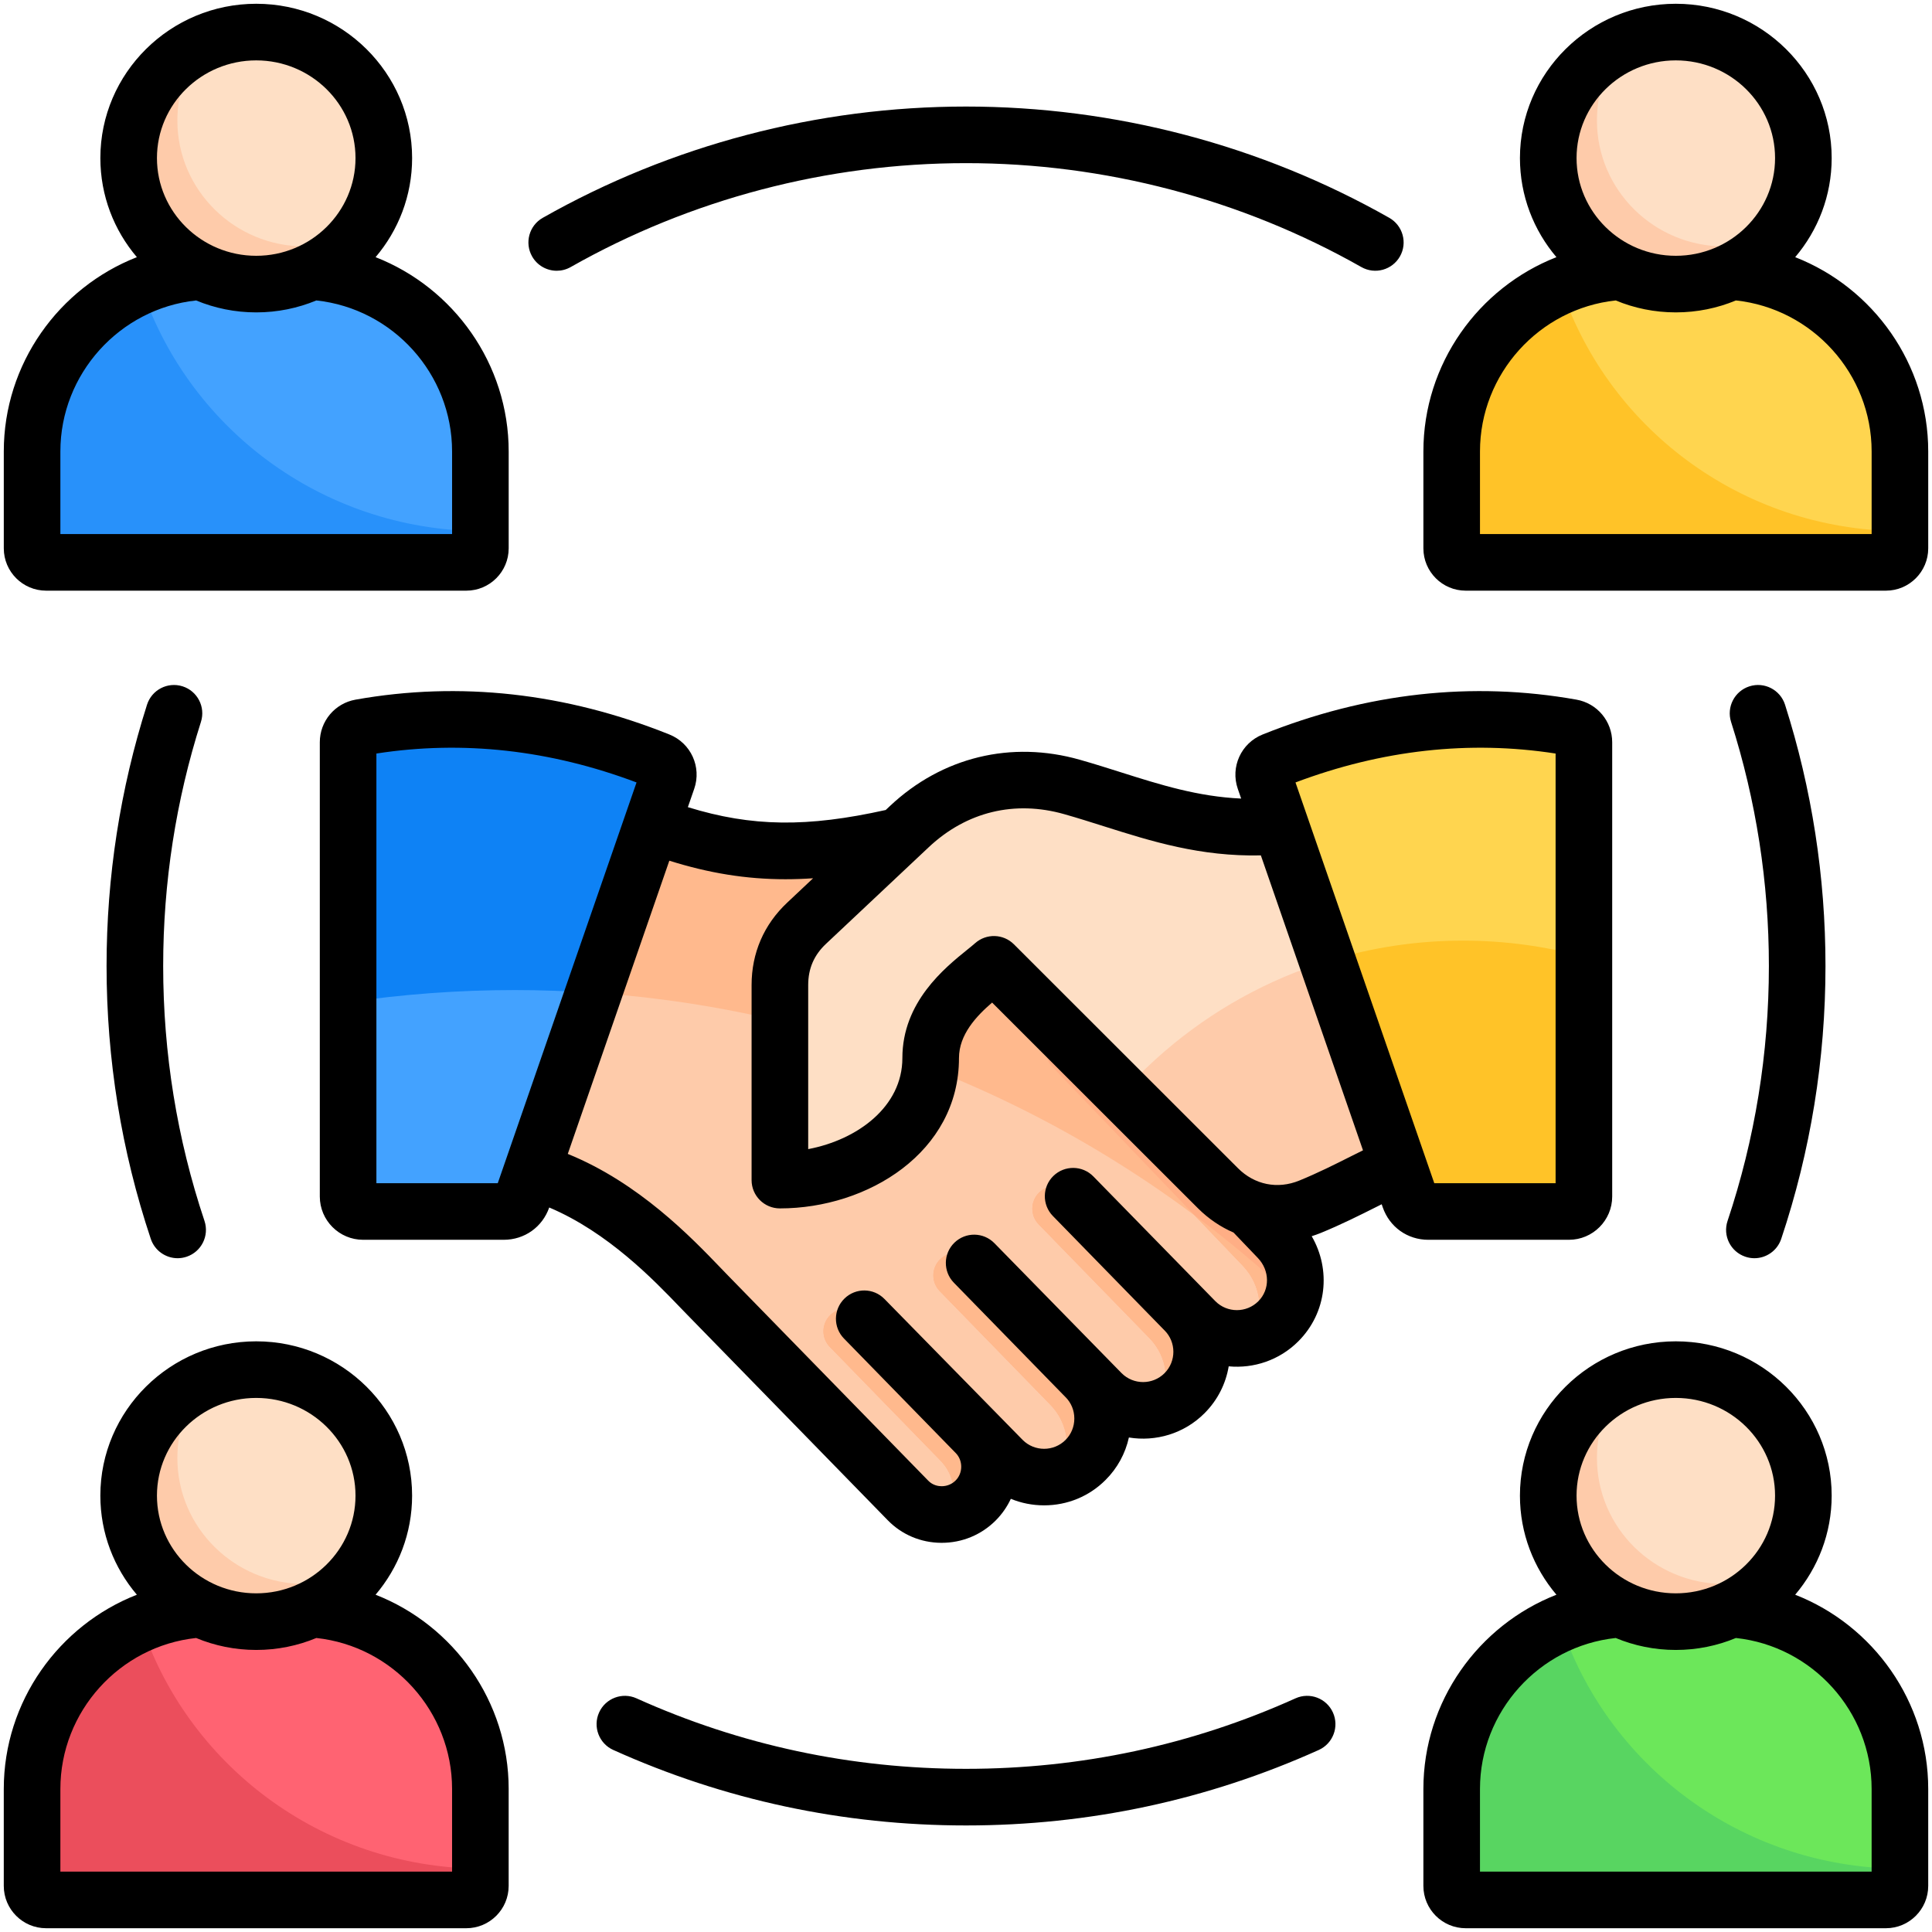
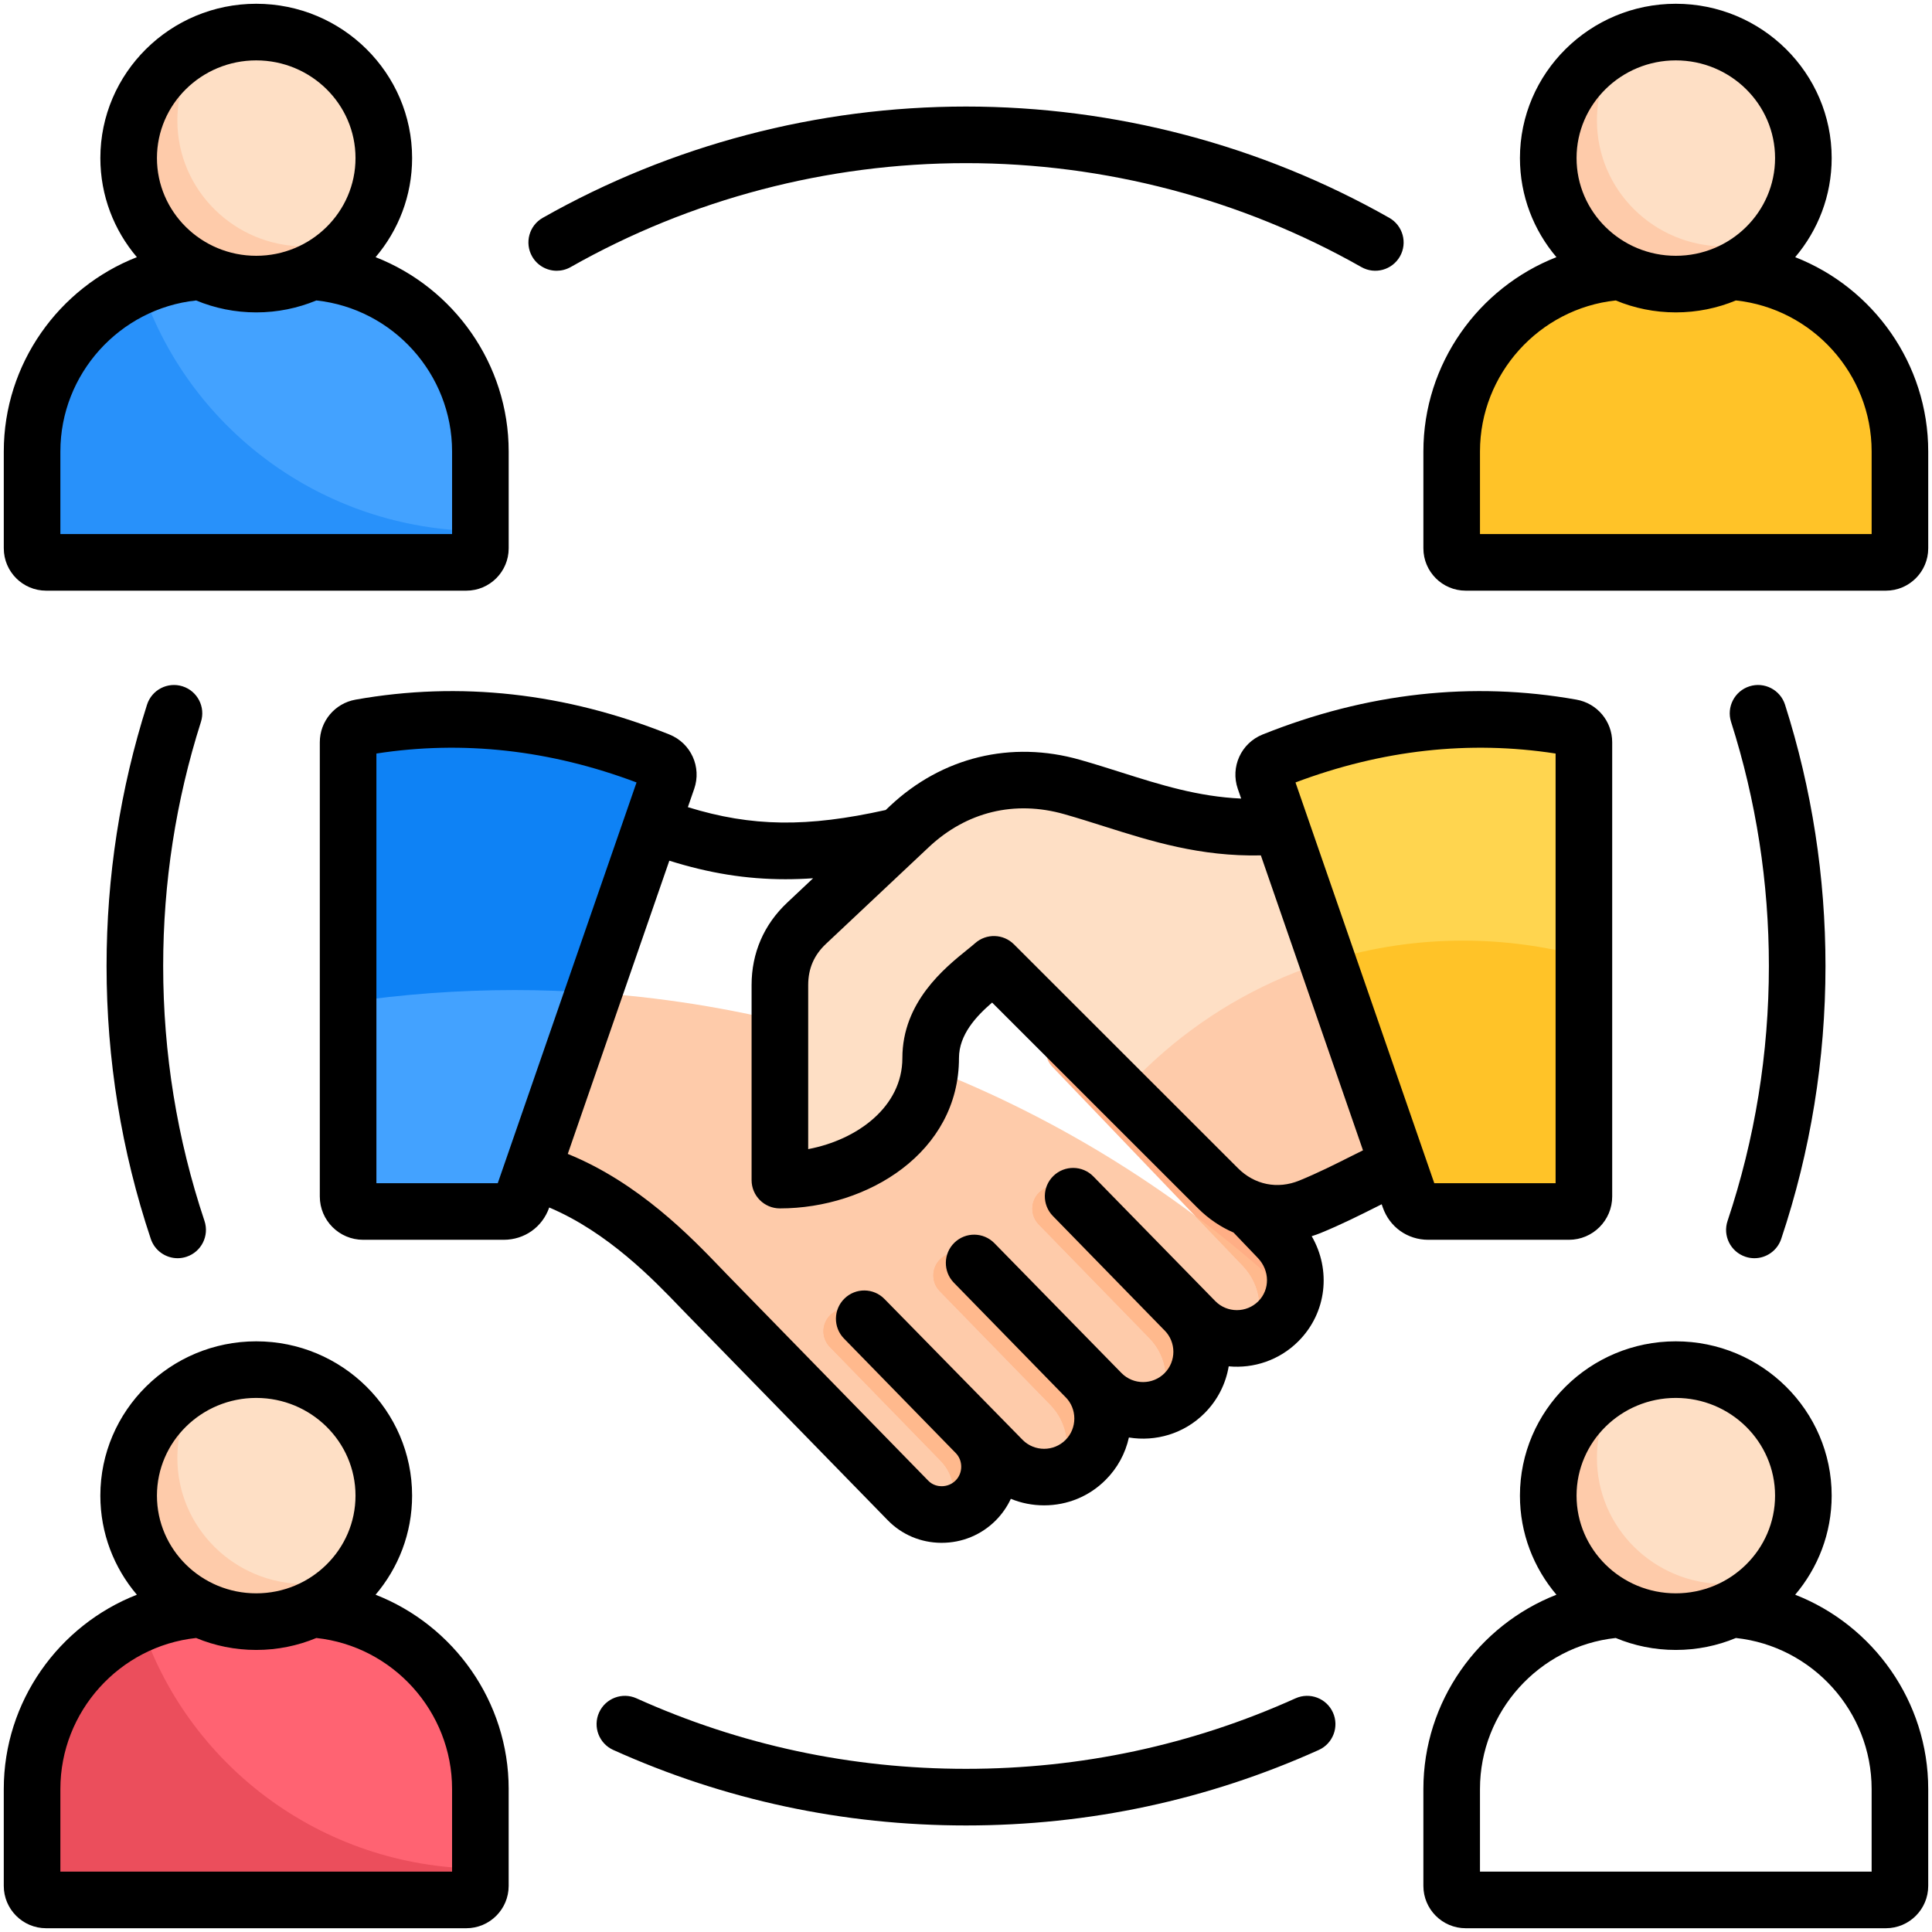
<svg xmlns="http://www.w3.org/2000/svg" id="Layer_1" viewBox="0 0 512 512">
  <g clip-rule="evenodd" fill-rule="evenodd">
    <g>
      <g>
        <path d="m500.438 149.035h-112.673c-1.685 0-3.063-1.378-3.063-3.064v-25.401c0-27.795 22.741-50.537 50.537-50.537h17.726c27.795 0 50.537 22.742 50.537 50.537v25.401c-.001 1.685-1.379 3.064-3.064 3.064z" fill="#ffc328" />
-         <path d="m413.334 75.059c6.635-3.218 14.069-5.026 21.905-5.026h17.726c27.795 0 50.536 22.741 50.536 50.536v20.172c-42.305-.263-78.06-27.786-90.167-65.682z" fill="#ffd54f" />
        <ellipse cx="444.102" cy="41.892" fill="#fecbaa" rx="33.808" ry="33.393" />
        <path d="m444.101 8.498c-4.895 0-9.547 1.029-13.746 2.878-4.48 5.665-7.15 12.794-7.15 20.539 0 18.443 15.136 33.393 33.808 33.393 4.895 0 9.547-1.029 13.747-2.878 4.48-5.665 7.15-12.794 7.15-20.539.001-18.442-15.136-33.393-33.809-33.393z" fill="#fedfc5" />
      </g>
      <g>
        <path d="m124.235 149.037h-112.674c-1.685 0-3.063-1.378-3.063-3.064v-25.401c0-27.795 22.741-50.537 50.537-50.537h17.726c27.795 0 50.537 22.742 50.537 50.537v25.401c0 1.685-1.378 3.064-3.063 3.064z" fill="#2891fa" />
        <path d="m37.131 75.06c6.635-3.218 14.069-5.026 21.905-5.026h17.726c27.795 0 50.536 22.741 50.536 50.536v20.172c-42.306-.263-78.06-27.786-90.167-65.682z" fill="#43a2ff" />
        <ellipse cx="67.898" cy="41.893" fill="#fecbaa" rx="33.808" ry="33.393" />
        <path d="m67.898 8.5c-4.895 0-9.547 1.029-13.746 2.878-4.48 5.665-7.15 12.794-7.15 20.539 0 18.443 15.136 33.393 33.808 33.393 4.895 0 9.547-1.029 13.747-2.878 4.48-5.665 7.15-12.794 7.15-20.539 0-18.442-15.136-33.393-33.809-33.393z" fill="#fedfc5" />
      </g>
      <g>
        <path d="m124.235 503.504h-112.674c-1.685 0-3.063-1.378-3.063-3.064v-25.401c0-27.795 22.741-50.537 50.537-50.537h17.726c27.795 0 50.537 22.742 50.537 50.537v25.401c0 1.684-1.378 3.064-3.063 3.064z" fill="#eb4e5c" />
        <path d="m37.131 429.527c6.635-3.218 14.069-5.026 21.905-5.026h17.726c27.795 0 50.536 22.741 50.536 50.536v20.172c-42.306-.263-78.06-27.786-90.167-65.682z" fill="#ff6372" />
        <ellipse cx="67.898" cy="396.36" fill="#fecbaa" rx="33.808" ry="33.393" />
        <path d="m67.898 362.967c-4.895 0-9.547 1.029-13.746 2.878-4.48 5.665-7.15 12.794-7.15 20.539 0 18.443 15.136 33.393 33.808 33.393 4.895 0 9.547-1.029 13.747-2.878 4.48-5.665 7.15-12.794 7.15-20.539 0-18.443-15.136-33.393-33.809-33.393z" fill="#fedfc5" />
      </g>
      <g>
-         <path d="m500.438 503.502h-112.673c-1.685 0-3.063-1.378-3.063-3.064v-25.401c0-27.795 22.741-50.537 50.537-50.537h17.726c27.795 0 50.537 22.742 50.537 50.537v25.401c-.001 1.685-1.379 3.064-3.064 3.064z" fill="#58d561" />
-         <path d="m413.334 429.526c6.635-3.218 14.069-5.026 21.905-5.026h17.726c27.795 0 50.536 22.741 50.536 50.536v20.172c-42.305-.264-78.06-27.787-90.167-65.682z" fill="#6ce75a" />
        <ellipse cx="444.102" cy="396.359" fill="#fecbaa" rx="33.808" ry="33.393" />
        <path d="m444.101 362.965c-4.895 0-9.547 1.029-13.746 2.878-4.48 5.665-7.15 12.794-7.15 20.539 0 18.443 15.136 33.393 33.808 33.393 4.895 0 9.547-1.029 13.747-2.878 4.48-5.665 7.15-12.794 7.15-20.539.001-18.442-15.136-33.393-33.809-33.393z" fill="#fedfc5" />
      </g>
      <g>
-         <path d="m273.826 260.308 39.107-31.113c-11.859-11.151-42.791-16.336-58.447-11.879-39.245 11.173-59.992 12.163-96.15-4.879l-42.118 96.496c35.288-5.739 61.013 23.749 71.425 34.417l52.993 54.301c4.863 4.982 12.988 4.925 17.913 0 4.925-4.926 4.926-12.986 0-17.913l7.168 7.167c6.039 6.039 15.92 6.039 21.96 0 6.037-6.037 6.038-15.919-.001-21.958l4.272 4.273c6.038 6.038 15.92 6.037 21.959-.001 6.039-6.039 6.039-15.919 0-21.958l2.898 2.898c6.037 6.036 15.921 6.039 21.959 0 6.039-6.038 5.903-15.788 0-21.96z" fill="#ffb98d" />
        <path d="m136.54 262.378-20.32 46.556c35.288-5.739 61.013 23.749 71.425 34.418l52.993 54.301c4.863 4.982 12.988 4.926 17.913 0 4.926-4.925 4.926-12.986 0-17.913l7.168 7.167c6.039 6.039 15.92 6.039 21.96 0 6.037-6.038 6.039-15.919-.001-21.958l4.272 4.272c6.037 6.038 15.92 6.037 21.958-.001 6.039-6.039 6.039-15.919.001-21.958l2.897 2.898c6.037 6.036 15.921 6.038 21.959 0 1.829-1.829 3.091-3.999 3.798-6.306-53.899-50.5-126.342-81.445-206.023-81.475z" fill="#fecbaa" />
        <path d="m278.886 282.713c-2.293-2.357-2.241-6.127.117-8.421 2.357-2.293 6.128-2.241 8.421.116l39.416 40.236c.736.756 1.229 1.657 1.483 2.607l10.443 10.947c5.895 6.179 6.039 15.922 0 21.96-1.991 1.991-4.401 3.325-6.953 4.003 3.38-5.905 2.484-13.581-2.46-18.744zm-20.336 97.026-30.099-31.102c-2.293-2.357-6.063-2.409-8.42-.117-2.357 2.293-2.41 6.063-.117 8.421l29.223 30.016c3.83 3.83 4.681 9.556 2.555 14.228 2.518-.427 4.933-1.608 6.858-3.534 4.813-4.81 5.018-12.894 0-17.912zm29.127-14.791-30.099-31.101c-2.293-2.357-6.063-2.41-8.421-.116-2.357 2.293-2.41 6.063-.117 8.421l29.223 30.016c4.952 4.952 5.953 12.679 2.465 18.742 2.55-.678 4.958-2.012 6.95-4.003 5.947-5.948 6.124-15.834-.001-21.959zm26.231-17.687c.478.477-20.022-20.775-30.1-31.101-2.293-2.357-6.063-2.409-8.421-.116-2.357 2.293-2.409 6.063-.117 8.42l29.223 30.016c5.057 5.057 5.878 12.809 2.464 18.743 2.55-.679 4.958-2.012 6.949-4.003 5.982-5.98 6.093-15.868.002-21.959z" fill="#ffae85" />
        <path d="m342.562 343.851c-.707 2.308-1.967 4.478-3.797 6.308-1.991 1.991-4.401 3.325-6.953 4.003 3.38-5.905 2.484-13.581-2.461-18.744l-12.764-13.33c9.068 6.766 17.733 14.041 25.974 21.764zm-84.012 35.888-30.099-31.102c-2.293-2.357-6.063-2.409-8.42-.117-2.357 2.293-2.41 6.063-.117 8.421l29.223 30.016c3.83 3.83 4.681 9.556 2.555 14.228 2.518-.427 4.933-1.608 6.858-3.534 4.813-4.81 5.018-12.894 0-17.912zm29.127-14.791c6.125 6.125 5.948 16.011.001 21.958-1.991 1.991-4.398 3.325-6.95 4.003 3.488-6.064 2.487-13.791-2.465-18.742l-29.223-30.016c-2.293-2.357-2.241-6.127.117-8.421 2.357-2.293 6.128-2.241 8.42.116zm26.231-17.687c.478.477-20.022-20.775-30.1-31.101-2.293-2.357-6.063-2.409-8.421-.116-2.357 2.293-2.409 6.063-.117 8.42l29.223 30.016c5.057 5.057 5.878 12.809 2.464 18.743 2.55-.679 4.958-2.012 6.949-4.003 5.982-5.98 6.093-15.868.002-21.959z" fill="#ffb98d" />
        <path d="m92.25 193.422c28.619-5.783 57.239-2.569 85.859 9.642l-40.863 117.998h-44.996z" fill="#0e82f5" />
        <path d="m157.315 263.109-20.07 57.953h-44.995v-55.456c14.42-2.117 29.167-3.23 44.177-3.23 7.023.001 13.985.262 20.888.733z" fill="#43a2ff" />
        <path d="m381.419 206.351 20.175 94.762c-22.585 0-36.21 11.259-54.431 18.696-8.563 3.494-17.859 1.621-24.4-4.916l-59.366-59.329c-4.441 3.957-16.76 11.687-16.76 24.832 0 19.885-20.077 32.347-39.962 32.347v-51.693c0-6.437 2.395-11.977 7.084-16.387 8.579-8.066 18.15-17.066 27.235-25.608 11.86-11.151 27.478-14.951 43.135-10.493 27.697 7.885 49.18 20.466 97.29-2.211z" fill="#fedfc5" />
        <path d="m390.565 249.313 11.029 51.801c-22.585 0-36.21 11.259-54.432 18.696-8.563 3.494-17.859 1.622-24.4-4.916l-25.325-25.309c22.208-24.74 54.431-40.308 90.293-40.308.949-.001 1.893.014 2.835.036z" fill="#fecbaa" />
        <path d="m419.75 193.422c-28.619-5.783-57.239-2.569-85.859 9.642l40.863 117.998h44.995z" fill="#ffd54f" />
        <path d="m351.771 254.696 22.983 66.366h44.996v-67.506c-10.201-2.785-20.935-4.28-32.019-4.28-12.521.001-24.597 1.898-35.96 5.42z" fill="#ffc328" />
      </g>
    </g>
    <path d="m361.209 304.85-27.067-78.161c-16.074.344-28.992-3.726-41.533-7.697-3.429-1.085-6.966-2.207-10.527-3.217-13.192-3.759-25.959-.651-35.953 8.74l-27.228 25.61c-3.179 2.986-4.721 6.561-4.721 10.923v43.481c13.06-2.471 24.959-11.239 24.959-24.139 0-14.833 11.192-23.86 17.201-28.714.84-.679 1.571-1.269 2.071-1.717 2.971-2.641 7.48-2.514 10.291.297l59.37 59.328c4.41 4.41 10.489 5.636 16.258 3.278 4.83-1.971 9.494-4.311 13.989-6.575.952-.474 1.919-.956 2.89-1.437zm-27.859 28.53c3.174 3.32 3.231 8.362.113 11.475-3.132 3.127-8.221 3.127-11.353 0l-32.35-33.081c-2.891-2.967-7.641-3.023-10.612-.128-2.957 2.891-3.019 7.641-.127 10.603l29.52 30.246c.009.014.028.024.038.033.014.009.024.024.033.033 3.127 3.132 3.127 8.221 0 11.353-3.132 3.132-8.23 3.132-11.362 0l-33.718-34.453c-2.901-2.962-7.641-3.023-10.612-.127-2.962 2.891-3.019 7.641-.132 10.602l29.52 30.251c.014.009.023.019.033.028.009.01.019.024.038.033 1.5 1.505 2.33 3.523 2.33 5.679 0 2.155-.83 4.169-2.33 5.674-3.127 3.132-8.23 3.132-11.357 0l-36.623-37.35c-2.887-2.967-7.636-3.023-10.598-.127-2.971 2.891-3.033 7.641-.132 10.607l29.52 30.246c.014.009.019.014.033.028.009.009.019.024.028.033 1.981 1.981 1.981 5.33 0 7.306-.981.981-2.288 1.519-3.698 1.519-.024 0-.033 0-.043 0-.778-.005-2.278-.198-3.499-1.453l-52.999-54.3c-.609-.627-1.274-1.316-1.99-2.061-7.853-8.174-21.7-22.587-40.552-30.251l26.912-77.703c10.499 3.292 20.318 4.91 30.779 4.91 2.401 0 4.839-.085 7.32-.255l-6.848 6.447c-6.193 5.811-9.452 13.367-9.452 21.851v51.692c0 4.141 3.358 7.499 7.499 7.499 23.332 0 47.462-14.904 47.462-39.849 0-6.202 4.58-11.084 8.777-14.701l54.541 54.503c2.811 2.806 6.009 4.962 9.442 6.443zm-164.66-126.023c-22.917-8.631-46.079-11.206-68.94-7.66v113.864h32.161zm174.63 0c22.922-8.631 46.079-11.206 68.931-7.66v113.864h-32.152zm35.203 121.203c-5.532 0-10.272-3.377-12.083-8.607l-.278-.811c-.373.184-.731.363-1.099.552-4.764 2.391-9.692 4.863-15.064 7.06-.788.321-1.589.599-2.386.854 5.188 8.933 4.018 20.295-3.542 27.855-5.037 5.037-11.848 7.249-18.451 6.631-.759 4.551-2.9 8.919-6.409 12.428-5.438 5.448-12.97 7.589-20.04 6.429-.939 4.24-3.047 8.126-6.188 11.258-4.33 4.339-10.122 6.725-16.281 6.725-3.08 0-6.061-.594-8.82-1.731-.972 2.085-2.311 4.033-4.018 5.749-3.82 3.816-8.9 5.914-14.31 5.914-.043 0-.09 0-.132 0-5.391-.033-10.419-2.155-14.149-5.976l-52.989-54.305c-.642-.651-1.33-1.368-2.08-2.146-6.91-7.202-19.064-19.852-34.652-26.44-1.82 5.202-6.551 8.56-12.069 8.56h-37.26c-6.32 0-11.47-5.146-11.47-11.47v-120.381c0-5.566 3.981-10.315 9.461-11.291 27.638-4.924 55.63-1.816 83.188 9.235 5.702 2.288 8.579 8.612 6.57 14.404l-1.679 4.849c16.97 5.245 31.68 5.372 52.428.755l1.141-1.071c13.781-12.961 32.128-17.423 50.329-12.239 3.773 1.071 7.424 2.226 10.952 3.344 10.367 3.287 20.299 6.414 31.779 6.938l-.891-2.575c-2.009-5.796.882-12.121 6.575-14.404 27.558-11.051 55.545-14.159 83.188-9.235 5.48.976 9.456 5.726 9.456 11.291v120.381c0 6.325-5.136 11.47-11.465 11.47zm117.477 145.539c0-20.54-15.692-37.84-35.968-40.014-4.9 2.042-10.282 3.169-15.932 3.169-5.641 0-11.017-1.127-15.918-3.169-20.28 2.174-35.972 19.479-35.972 40.014v21.898h103.79zm-78.198-77.74c0 14.281 11.801 25.893 26.299 25.893 14.508 0 26.308-11.612 26.308-25.893 0-14.277-11.8-25.893-26.308-25.893-14.499-.001-26.299 11.616-26.299 25.893zm93.196 77.74c0-23.195-14.578-43.391-35.255-51.48 6.028-7.112 9.669-16.267 9.669-26.261 0-22.549-18.531-40.892-41.311-40.892-22.771 0-41.302 18.342-41.302 40.892 0 9.994 3.641 19.149 9.673 26.261-20.682 8.089-35.26 28.284-35.26 51.48v25.686c0 6.183 5.028 11.216 11.206 11.216h111.374c6.178 0 11.206-5.032 11.206-11.216zm-391.194 0c0-20.535-15.692-37.84-35.972-40.014-4.91 2.042-10.292 3.169-15.932 3.169-5.636 0-11.018-1.127-15.928-3.169-20.281 2.175-35.972 19.479-35.972 40.014v21.898h103.804zm-78.213-77.74c0 14.281 11.801 25.893 26.308 25.893 14.512 0 26.313-11.612 26.313-25.893 0-14.277-11.801-25.893-26.313-25.893-14.507-.001-26.308 11.616-26.308 25.893zm93.211 77.74c0-23.195-14.592-43.391-35.27-51.48 6.037-7.112 9.678-16.267 9.678-26.261 0-22.549-18.531-40.892-41.311-40.892-22.776 0-41.307 18.342-41.307 40.892 0 9.994 3.636 19.149 9.678 26.261-20.682 8.089-35.27 28.284-35.27 51.48v25.686c0 6.183 5.028 11.216 11.22 11.216h111.36c6.188 0 11.22-5.032 11.22-11.216v-25.686zm361.198-354.463c0-20.54-15.692-37.845-35.968-40.014-4.9 2.038-10.282 3.165-15.932 3.165-5.641 0-11.017-1.127-15.918-3.165-20.28 2.17-35.972 19.474-35.972 40.014v21.898h103.79zm-78.198-77.745c0 14.282 11.801 25.898 26.299 25.898 14.508 0 26.308-11.616 26.308-25.898 0-14.277-11.8-25.888-26.308-25.888-14.499-.001-26.299 11.611-26.299 25.888zm93.196 77.745v25.681c0 6.183-5.028 11.216-11.206 11.216h-111.374c-6.178 0-11.206-5.033-11.206-11.216v-25.681c0-23.205 14.579-43.396 35.26-51.485-6.032-7.108-9.673-16.267-9.673-26.261 0-22.544 18.531-40.891 41.302-40.891 22.78 0 41.311 18.347 41.311 40.891 0 9.994-3.641 19.153-9.669 26.261 20.677 8.09 35.255 28.28 35.255 51.485zm-494.998 21.899h103.804v-21.898c0-20.54-15.692-37.845-35.972-40.014-4.91 2.038-10.292 3.165-15.932 3.165-5.636 0-11.018-1.127-15.928-3.165-20.281 2.169-35.972 19.473-35.972 40.013zm25.591-99.644c0 14.282 11.801 25.898 26.308 25.898 14.512 0 26.313-11.616 26.313-25.898 0-14.277-11.801-25.888-26.313-25.888-14.507-.001-26.308 11.611-26.308 25.888zm-40.589 103.426v-25.681c0-23.205 14.588-43.396 35.27-51.485-6.042-7.108-9.678-16.267-9.678-26.261 0-22.544 18.531-40.891 41.307-40.891 22.78 0 41.311 18.347 41.311 40.891 0 9.994-3.641 19.153-9.678 26.261 20.677 8.089 35.27 28.28 35.27 51.485v25.681c0 6.183-5.032 11.216-11.22 11.216h-111.362c-6.193 0-11.22-5.033-11.22-11.216zm461.549 187.733c.788.264 1.589.392 2.377.392 3.141 0 6.061-1.986 7.112-5.122 7.782-23.252 11.73-47.584 11.73-72.322 0-23.634-3.608-46.933-10.72-69.246-1.259-3.943-5.48-6.127-9.428-4.867-3.943 1.259-6.122 5.48-4.872 9.424 6.65 20.837 10.022 42.603 10.022 64.69 0 23.12-3.693 45.848-10.952 67.558-1.32 3.928.802 8.177 4.731 9.493zm-119.231 117.029c-27.506 12.4-56.89 18.682-87.32 18.682-30.431 0-59.809-6.283-87.32-18.682-3.769-1.702-8.221-.019-9.919 3.755-1.698 3.778-.019 8.221 3.759 9.923 29.459 13.277 60.908 20.007 93.48 20.007s64.021-6.731 93.494-20.007c3.769-1.702 5.448-6.145 3.745-9.923-1.698-3.774-6.136-5.458-9.919-3.755zm-195.779-378.324c1.25 0 2.519-.316 3.688-.976 31.784-18.022 68.011-27.544 104.771-27.544s72.991 9.522 104.771 27.539c3.608 2.047 8.178.778 10.23-2.825 2.042-3.603.769-8.178-2.83-10.221-34.029-19.295-72.822-29.491-112.171-29.491s-78.128 10.197-112.171 29.492c-3.599 2.042-4.858 6.617-2.82 10.221 1.382 2.437 3.924 3.805 6.532 3.805zm-94.291 119.552c-6.641 20.842-10.008 42.608-10.008 64.69 0 23.12 3.679 45.848 10.947 67.558 1.311 3.929-.807 8.178-4.735 9.494-.793.264-1.594.392-2.382.392-3.132 0-6.06-1.986-7.112-5.122-7.777-23.252-11.72-47.584-11.72-72.322 0-23.634 3.613-46.928 10.721-69.246 1.264-3.943 5.471-6.122 9.424-4.867 3.945 1.259 6.124 5.48 4.865 9.423z" />
  </g>
</svg>